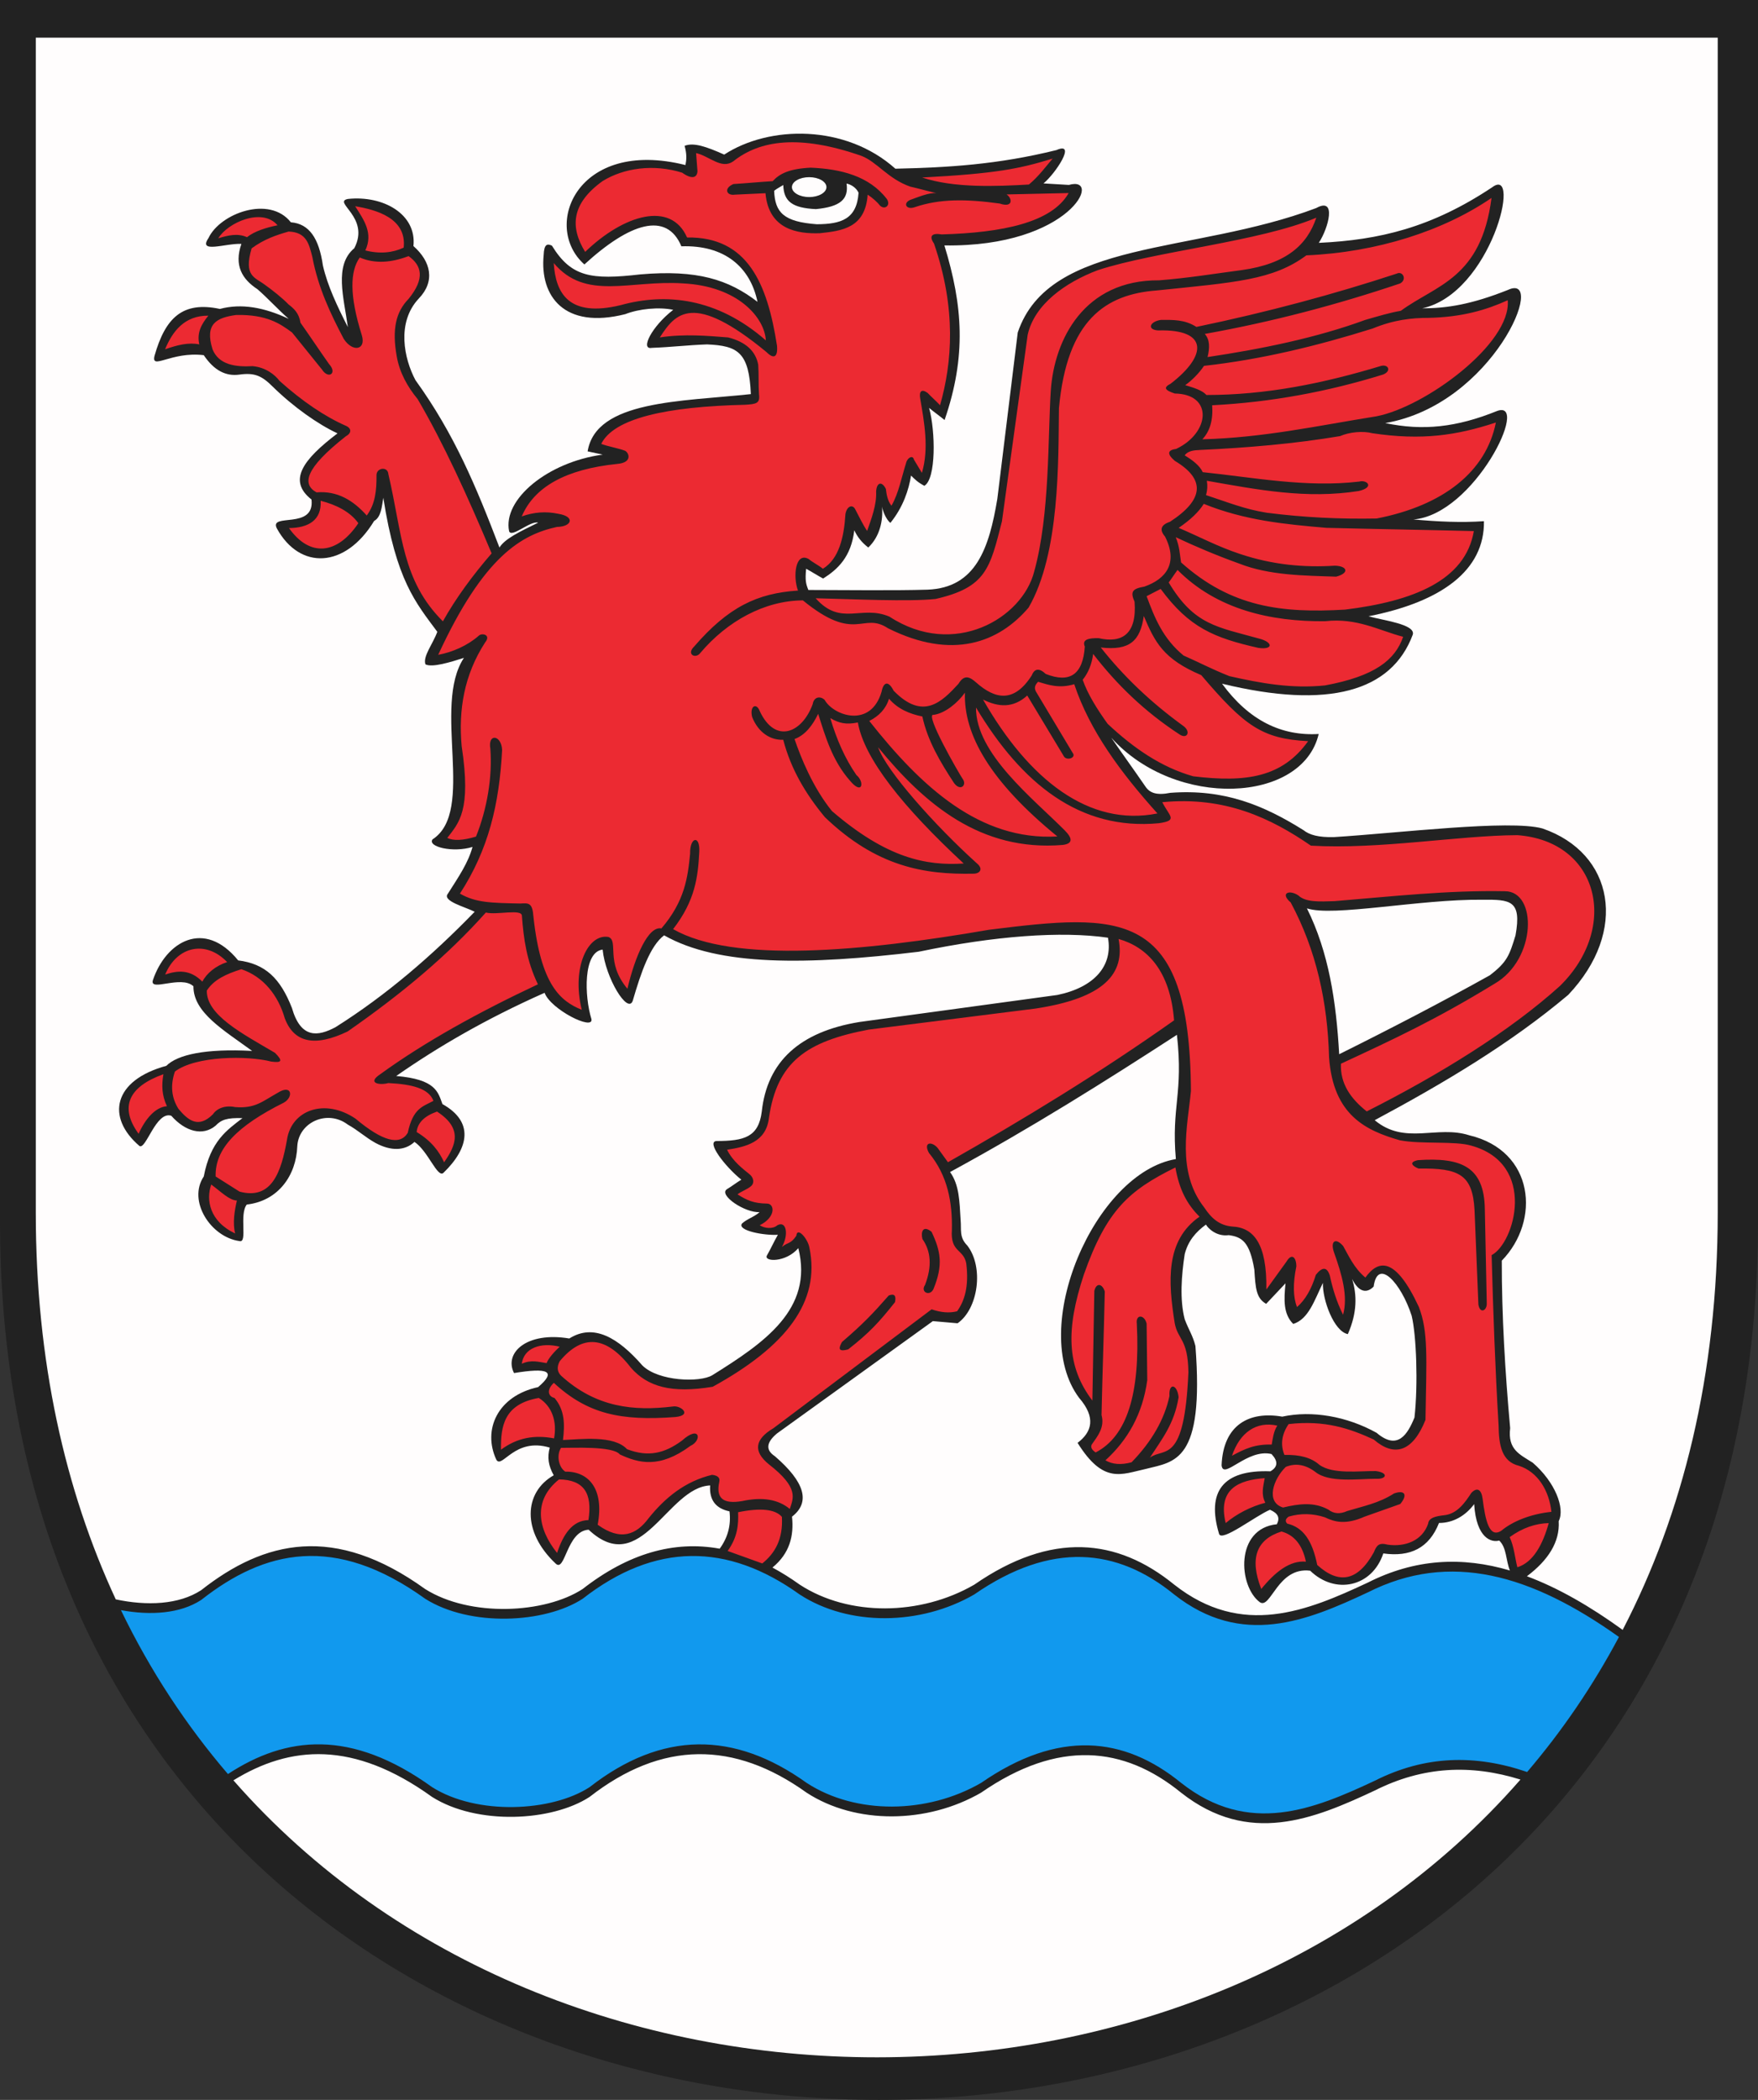
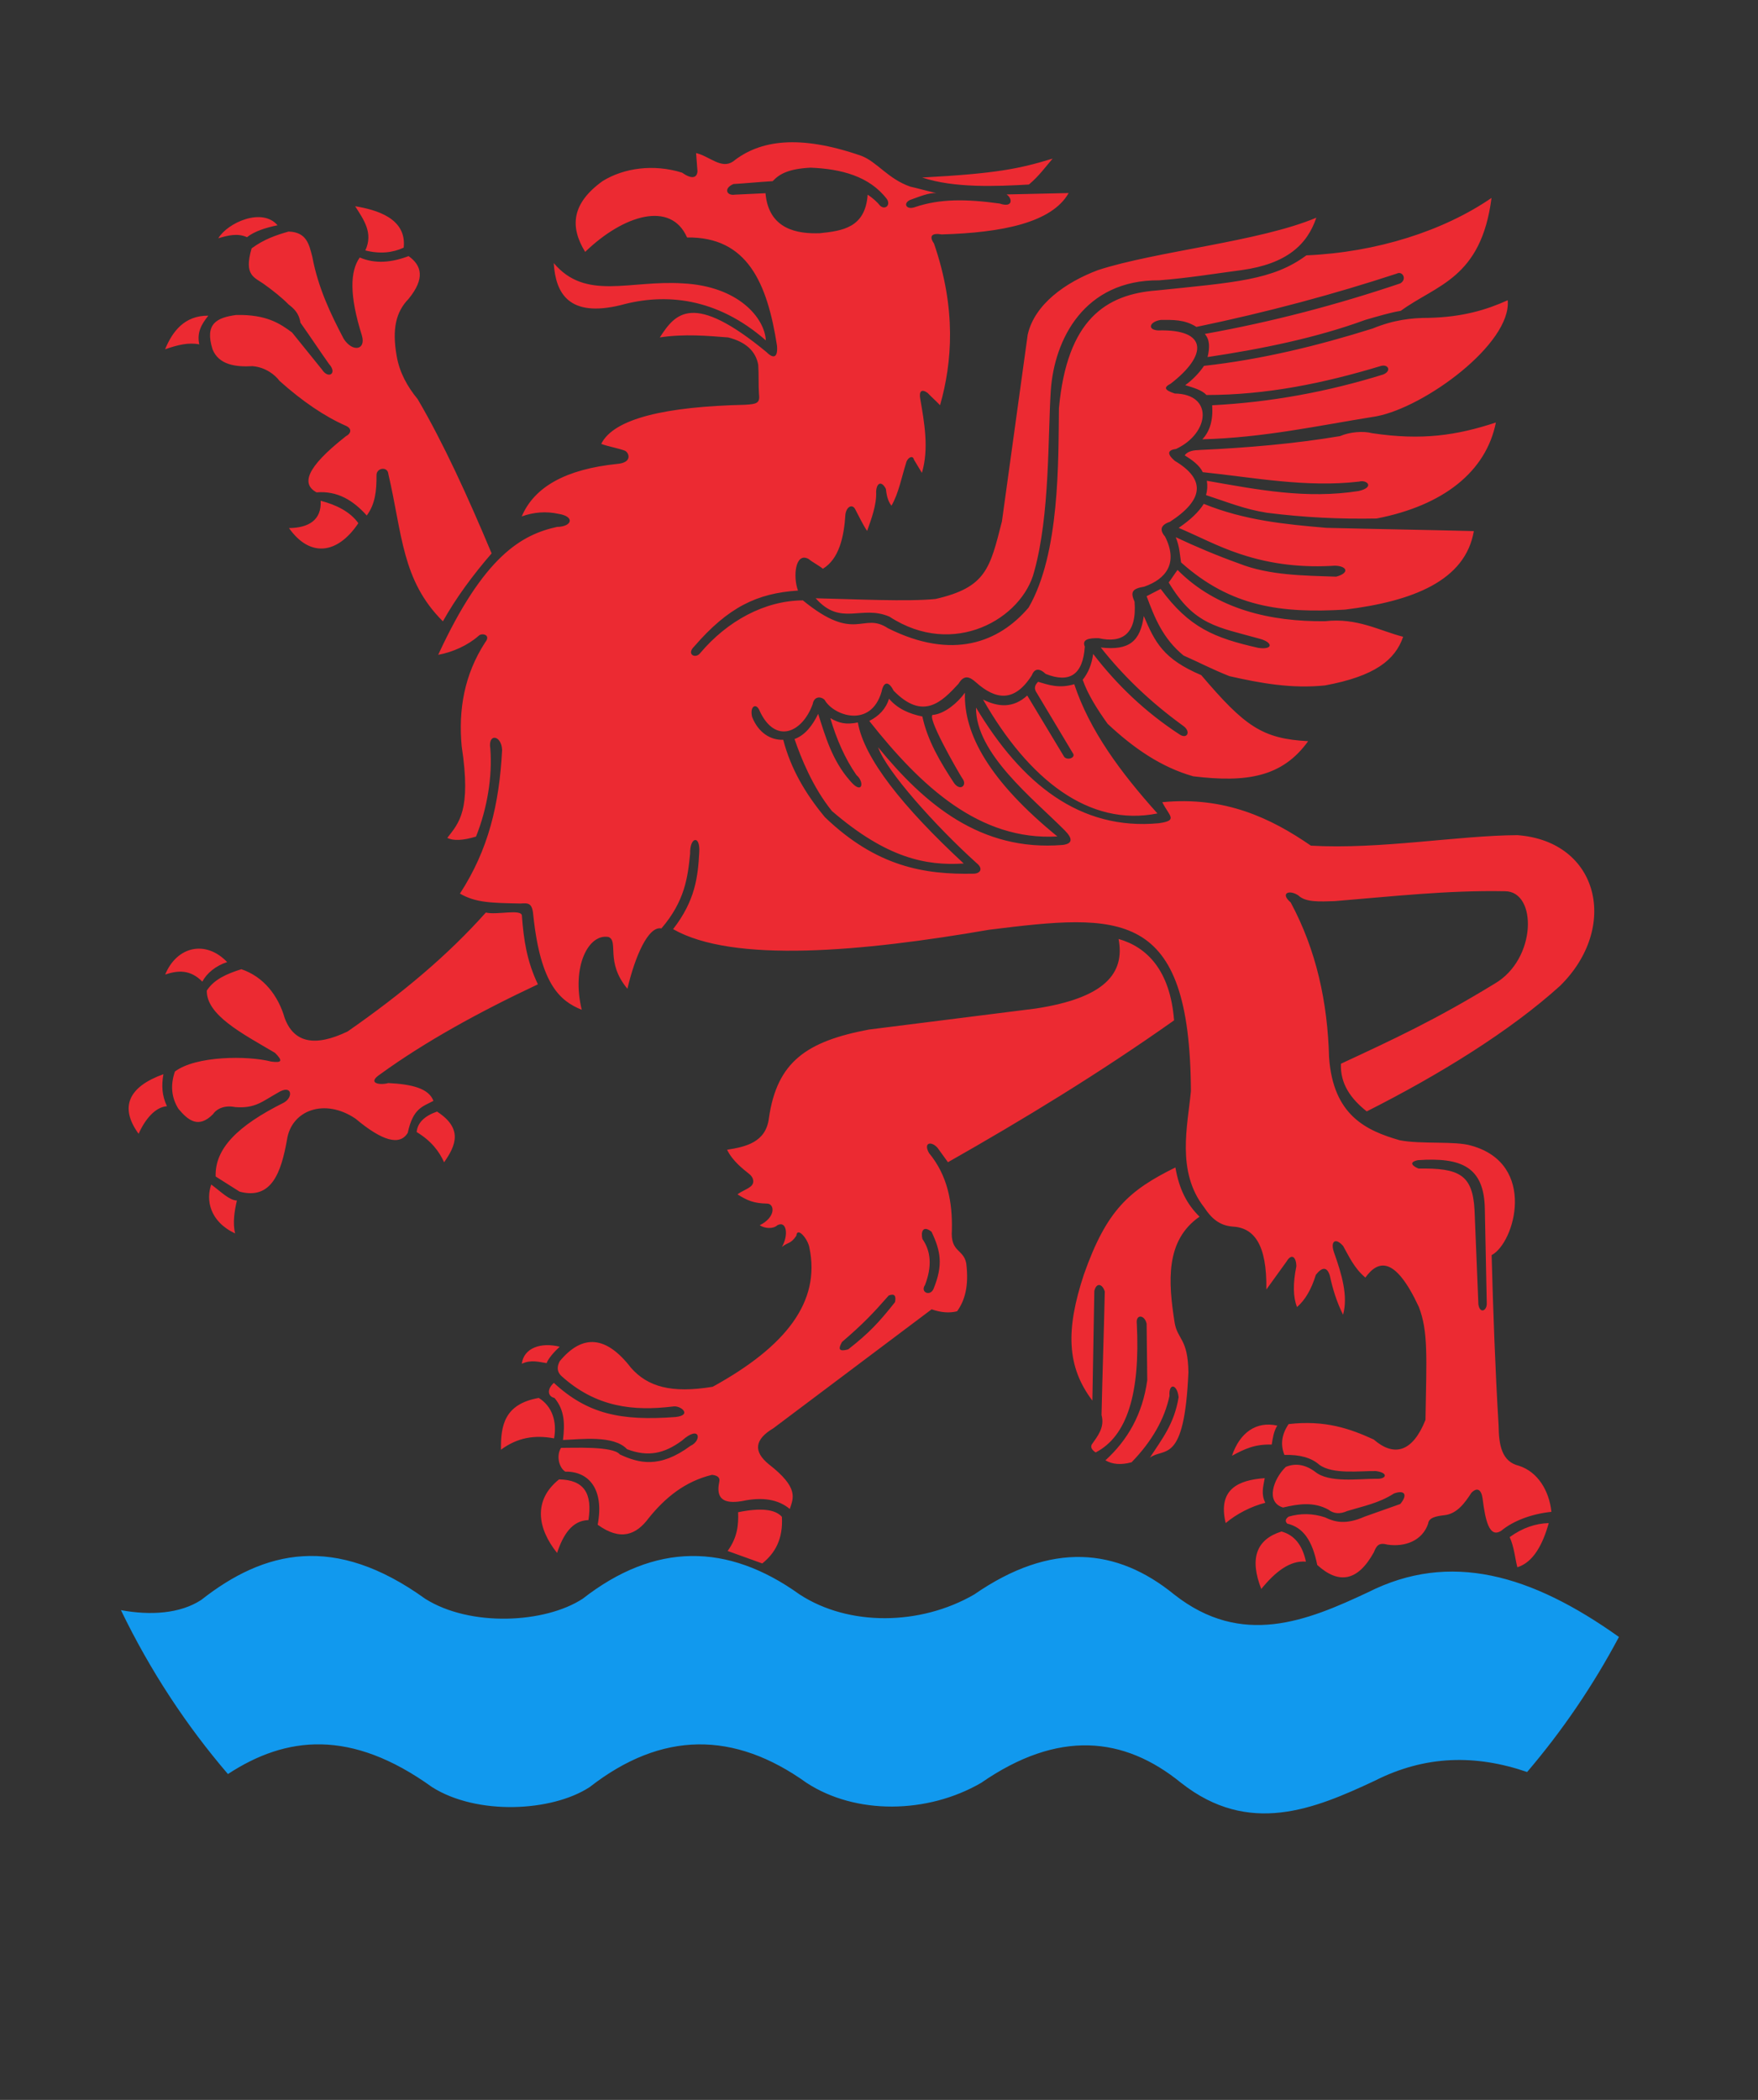
<svg xmlns="http://www.w3.org/2000/svg" xmlns:ns1="http://sodipodi.sourceforge.net/DTD/sodipodi-0.dtd" xmlns:ns2="http://www.inkscape.org/namespaces/inkscape" width="532.754" height="636.075" id="svg2" ns1:version="0.32" ns2:version="0.44.1" ns1:docname="POL Białogard COA 1.svg" ns1:docbase="F:\WINDOWS\Profiles\xxx\Moje dokumenty\Herby Wikipedia\Shazz">
  <rect width="100%" height="100%" fill="#333333" stroke="none" />
  <ns1:namedview ns2:window-height="480" ns2:window-width="640" ns2:pageshadow="2" ns2:pageopacity="0.0" guidetolerance="10.0" gridtolerance="10.0" objecttolerance="10.0" borderopacity="1.0" bordercolor="#666666" pagecolor="#ffffff" id="base" />
  <defs id="defs4">
    <marker id="ArrowEnd" viewBox="0 0 10 10" refX="0" refY="5" markerUnits="strokeWidth" markerWidth="4" markerHeight="3" orient="auto">
-       <path d="M 0 0 L 10 5 L 0 10 z" id="path7" />
-     </marker>
+       </marker>
    <marker id="ArrowStart" viewBox="0 0 10 10" refX="10" refY="5" markerUnits="strokeWidth" markerWidth="4" markerHeight="3" orient="auto">
      <path d="M 10 0 L 0 5 L 10 10 z" id="path10" />
    </marker>
  </defs>
  <g id="g2789">
-     <path style="fill:#222;fill-rule:evenodd;stroke:none" d="M 532.754,0 L 532.754,370.016 C 532.754,724.75 0,724.774 0,370.016 L 0,0 L 532.754,0" id="path14" />
    <path style="fill:#ec2a32;fill-rule:evenodd;stroke:none" d="M 182.187,134.484 C 185.988,126.715 201.906,123.156 225.793,122.609 C 229.242,122.398 230.363,122.184 230.011,119.426 C 229.8,116.383 229.988,113.535 229.777,110.492 C 229.004,106.316 225.957,103.555 220.668,102.211 C 214.535,101.734 207.394,101.07 199.949,102.211 C 204.664,94.926 209.933,88.227 232.3,106.668 C 234.484,108.859 235.754,108.223 235.472,104.758 C 232.535,85.742 226.48,71.668 208.211,71.934 C 203.328,60.789 189.054,64.996 177.328,76.301 C 172.675,68.727 173.172,61.648 182.613,54.852 C 189.047,50.875 198.066,49.598 206.718,52.305 C 209.675,54.406 211.226,53.875 211.367,51.883 C 211.226,50.188 211.086,48.063 210.945,46.363 C 215.015,47.316 218.601,51.355 222.152,48.91 C 230.261,42.441 242.226,40.656 261.058,47.215 C 265.785,49.035 269.129,54.199 275.859,56.535 C 278.113,57.027 281.531,58 283.789,58.496 C 281.535,58.273 278.117,59.762 275.859,60.543 C 273.535,61.535 274.617,63.75 277.339,62.715 C 284.808,60.203 292.664,60.238 302.957,61.656 C 307.113,63.07 306.8,60.031 305.035,58.898 C 311.304,58.758 317.582,58.617 323.851,58.477 C 318.765,67.449 303.707,70.488 285.367,71.008 C 282.48,70.516 281.422,71.43 283.043,73.766 C 289.879,93.605 288.547,109.844 284.882,122.746 C 283.687,121.473 282.293,120.277 281.093,119.004 C 279.191,117.66 278.507,118.652 278.863,120.699 C 280.093,127.953 281.578,135.836 279.379,143.234 C 278.816,142.316 277.527,140.148 276.965,139.227 C 276.683,137.766 274.98,138.566 274.589,140.238 C 273.254,144.414 272.336,149.441 270.152,153.191 C 268.929,151.637 268.648,149.652 268.461,148.098 C 267.23,145.633 265.644,146.117 265.504,148.945 C 265.722,152.836 263.992,157.379 262.781,160.828 C 261.609,159.152 260.293,156.383 259.164,154.258 C 258.398,152.707 256.629,153.227 256.203,155.742 C 255.765,162.801 254.242,169.32 249.367,172.285 C 248.312,171.367 246.129,170.258 245.07,169.336 C 241.011,167.074 240.246,174.645 241.828,178.891 C 229.48,179.695 220.738,183.84 210.324,195.879 C 207.929,198.215 210.816,199.699 212.226,197.789 C 220.367,188.164 231.664,181.93 243.308,181.859 C 259.371,195.012 261.316,185.16 269.105,190.305 C 288.648,200.066 302.718,194.602 311.707,184.047 C 321.242,167.629 320.691,139.574 320.91,123.652 C 323.351,96.84 335.082,89.156 350.507,87.984 C 374.406,85.523 385.761,84.855 395.886,77.352 C 417.207,76.434 437.445,69.938 452,59.953 C 448.847,84.434 435.281,86.246 424.511,94.148 C 421.269,94.684 417.57,95.805 413.73,96.906 C 399.07,102.289 382.507,105.688 365.945,108.16 C 366.648,105.258 366.648,102.922 365.101,101.152 C 385.418,97.516 405.117,92.332 424.308,85.859 C 426.492,84.656 425.082,81.969 423.254,82.887 C 404.39,89.086 384.25,94.52 362.566,99.027 C 358.972,96.731 355.379,96.891 351.785,96.906 C 348.402,97.398 347.523,99.863 350.941,100.09 C 366.207,99.641 365.933,107.664 354.746,116.231 C 352.422,117.43 353.054,118.211 356.011,119.203 C 367.722,119.359 366.707,131.129 356.433,135.981 C 353.757,136.332 353.617,137.535 356.011,139.59 C 365.382,145.18 364.89,151.34 354.535,158.066 C 351.785,158.984 351.293,160.473 353.054,162.523 C 357.109,170.523 353.429,175.363 346.773,177.699 C 342.968,178.336 342.554,179.371 343.824,182.273 C 344.562,191.969 340.129,194.945 332.972,193.316 C 329.961,193.246 327.808,193.668 328.746,195.863 C 328.183,204.285 324.238,207.047 316.906,204.145 C 314.933,202.305 313.523,202.445 312.679,204.566 C 307.359,212.922 301.648,211.93 295.765,206.688 C 294.004,205.125 292.242,204.129 290.48,207.109 C 285.394,212.648 279.715,218.344 270.816,209.231 C 269.195,206.047 267.734,206.586 267.164,209.504 C 263.898,220.738 252.586,216.816 249.886,211.984 C 248.48,210.711 246.644,211.137 246.293,213.258 C 243.121,222.035 234.945,225.508 230.226,215.379 C 229.242,212.762 227.125,213.824 227.925,217.172 C 229.828,221.984 233.57,224.25 237.355,224.086 C 239.66,232.93 244.117,240.465 249.988,247.535 C 265.625,262.535 280.066,264.969 295.14,264.648 C 297.113,264.563 298.004,263.094 295.984,261.465 C 283.492,250.211 268.531,233.449 266.105,226.352 C 280.215,243.598 297.156,257.977 321.992,255.945 C 325.019,255.594 325.23,254.105 322.625,251.488 C 313.066,241.887 295.636,228.227 295.773,214.32 C 309.547,237.281 327.156,251.633 351.172,249.363 C 357.16,248.516 354.339,247.242 352.226,242.992 C 371.16,241.156 385.109,247.777 397.265,256.16 C 418.183,257.355 442.035,253.055 459.855,252.977 C 484.66,254.836 490.75,280.977 472.754,298.637 C 457.511,312.41 436.089,325.605 414.183,336.652 C 409.355,332.832 406.113,328.301 406.363,322.211 C 422.449,314.746 435.097,308.871 452.882,298 C 465.746,290.602 465.886,269.93 456.054,269.965 C 438.652,269.633 422.019,271.527 404.449,272.961 C 400.007,273.105 395.644,273.363 393.465,271.238 C 390.718,269.398 387.828,270.531 391.14,273.359 C 398.91,287.801 402.328,303.586 402.769,320.297 C 404.011,337.816 413.941,342.453 424.195,345.395 C 430.703,346.664 440.933,345.551 445.847,347.023 C 465.918,352.566 459.023,376.547 452.031,380.188 C 452.496,397.32 453.113,414.664 454.144,431.797 C 454.215,437.848 455.129,442.746 460.308,444 C 466.05,445.84 469.476,451.578 470.148,457.949 C 463.929,458.586 458.433,460.789 454.992,463.648 C 451.32,466.074 450.125,460.547 449.285,453.879 C 448.886,451.051 447.562,450.481 445.902,452.184 C 444.004,455.086 441.621,458.578 437.66,458.977 C 435.195,459.258 432.976,459.707 432.797,461.523 C 431.054,466.676 425.828,468.645 420.535,467.895 C 417.859,467.188 417.187,468.09 416.332,470.215 C 411.472,478.992 405.738,479.992 399.183,474.047 C 397.703,466.688 394.957,462.652 390.093,461.52 C 389.39,460.813 389.531,460.105 390.515,459.398 C 394.179,458.34 397.843,458.41 401.507,459.609 C 404.461,461.031 407.769,461.953 413.558,459.398 C 417.152,458.125 420.746,456.852 424.339,455.578 C 426.664,452.816 425.746,451.191 422.437,452.395 C 417.789,455.367 413.136,456.215 408.269,457.703 C 406.086,458.691 404.183,458.551 402.562,457.281 C 398.23,454.91 393.718,455.477 388.82,456.645 C 383.465,455.016 385.859,448.008 389.664,444.328 C 392.625,443.125 395.582,443.621 398.543,445.813 C 402.711,449.242 411.64,447.934 416.937,447.934 C 420.25,448.145 420.882,446.094 416.937,445.598 C 412.054,445.516 403.922,446.688 399.812,443.688 C 397.418,441.566 393.894,440.574 389.242,440.715 C 387.976,437.602 388.398,434.484 390.507,431.371 C 401.582,430.09 409.191,432.777 416.304,436.043 C 422.504,441.422 428.101,439.84 431.984,430.098 C 432.312,410.961 432.836,403.32 429.98,395.891 C 422.793,380.449 417.648,381.605 413.769,386.988 C 410.304,384.086 408.699,380.336 407.039,377.434 C 404.785,374.816 403.062,375.879 404.261,379.344 C 406.66,386.07 408.566,392.652 407.007,398.246 C 405.035,394.281 403.836,390.316 402.992,386.355 C 402.148,383.738 400.738,383.668 398.765,386.145 C 397.425,390.531 395.523,393.789 393.058,395.914 C 391.863,392.941 391.789,388.836 392.847,383.598 C 392.847,380.836 391.441,379.492 389.89,382.113 C 387.847,384.941 385.804,387.773 383.761,390.605 C 383.972,376.731 379.925,371.805 373.367,371.527 C 369.562,371.176 367.129,369.09 364.945,365.762 C 356.39,354.852 359.945,340.863 360.902,330.504 C 360.601,274.836 339.558,276.695 299.761,281.629 C 261.3,288.277 222.152,291.832 203.98,281.445 C 210.707,272.77 211.519,265.602 211.914,257.984 C 212.179,252.816 209.004,253.543 209.136,258.574 C 208.433,265.758 207.527,272.973 200.433,281.231 C 196.472,280.41 192.441,289.688 190.136,299.508 C 183.332,291.375 187.597,285.043 184.382,283.816 C 178.261,282.758 173.148,292.914 176.297,305.875 C 169.828,303.254 163.89,298.367 161.656,277.656 C 161.351,273.461 160.254,273.512 157.703,273.684 C 148.882,273.496 144.187,273.465 139.379,270.68 C 148.027,257.367 151.3,243.676 152.164,227.18 C 151.968,222.629 147.797,222.004 148.593,226.789 C 149.25,235.266 147.629,244.996 144.254,253.414 C 140.3,254.605 137.398,254.738 135.55,253.809 C 139.019,249.266 142.894,245.668 139.902,225.988 C 138.914,215.059 140.625,204.457 147.023,194.59 C 148.937,192.238 145.972,191.602 145.043,192.598 C 141.746,195.508 137.14,197.563 132.789,198.355 C 146.644,168.344 158.113,161.953 168.793,159.609 C 173.406,159.543 174.332,156.434 169.187,155.637 C 165.496,154.844 161.8,155.109 158.109,156.43 C 161.933,147.422 171.562,142.121 186.996,140.531 C 191.906,140.125 190.539,137.012 189.367,136.523 C 187.664,135.832 183.98,135.172 182.277,134.481 L 182.187,134.484 z M 356.195,353.621 C 357.359,360.289 359.66,364.727 363.511,368.539 C 353.125,375.766 353.988,388.184 355.988,400.766 C 356.925,405.91 359.992,405.414 360.144,415.684 C 358.914,443.941 352.808,438.301 348.461,441.543 C 352.156,435.844 355.851,431.332 357.172,423.242 C 356.777,419.266 354.136,418.734 354.402,422.848 C 352.953,429.742 349.125,436.574 342.918,442.938 C 339.75,443.797 337.109,443.598 334.996,442.344 C 341.695,436.246 346.25,428.422 347.672,418.074 C 347.605,412.375 347.543,406.672 347.476,400.969 C 346.882,398.188 344.113,397.988 344.507,400.969 C 345.57,422.172 341.531,435.07 332.031,439.957 C 330.843,439.164 330.449,438.367 330.843,437.57 C 332.558,435.086 334.855,432.434 333.812,428.621 C 334.074,416.488 334.539,403.359 334.8,391.223 C 334.14,388.969 332.293,388.305 331.632,391.027 C 331.437,402.098 331.238,413.176 331.039,424.25 C 323.25,413.973 322.922,402.832 328.465,386.055 C 335.375,366.465 342.164,360.578 356.203,353.629 L 356.195,353.621 z M 158.125,413.102 C 160.965,411.773 163.339,412.57 165.648,412.906 C 166.172,411.449 168.023,409.395 169.609,407.934 C 163.933,406.508 158.718,408.293 158.125,413.105 L 158.125,413.102 z M 163.273,423.449 C 167.363,425.969 168.836,430.656 167.91,435.695 C 161.922,434.578 156.75,435.481 151.812,439.133 C 151.734,431.965 152.746,425.293 163.269,423.449 L 163.273,423.449 z M 168.82,470.398 C 162.91,463.039 161.457,454.484 169.414,448.121 C 177.004,448.25 179.578,452.363 178.324,460.453 C 173.339,460.57 170.632,464.953 168.82,470.398 z M 220.511,469.801 C 223.554,465.559 223.816,461.777 223.679,458.066 C 230.476,456.676 234.902,457.141 236.949,459.457 C 237.343,466.254 234.839,470.496 231.007,473.582 C 227.511,472.324 224.011,471.063 220.511,469.805 L 220.511,469.801 z M 171.289,445.758 C 169.472,444.617 168.476,441.047 170.011,438.57 C 173.3,438.621 185.734,437.922 187.836,440.559 C 193.523,443.191 199.828,444.926 209.226,437.973 C 212.789,436.383 212.195,431.41 206.652,436.383 C 201.339,440.293 196.386,441.422 190.015,438.969 C 186.007,434.645 175.972,435.996 170.609,436.188 C 171.172,431.414 171.172,427.172 168.035,423.457 C 166.058,422.996 165.593,420.938 167.839,418.883 C 178.054,428.313 188.121,430.469 204.675,429.227 C 209.957,428.699 206.257,425.582 203.886,426.043 C 192.172,427.453 180.683,426.43 170.019,416.695 C 168.832,415.504 168.703,414.043 169.625,412.32 C 176.554,403.965 183.754,404.629 191.211,414.309 C 196.246,420.027 203.398,422.145 215.984,420.063 C 238.16,407.863 248.734,394.355 245.281,377.91 C 244.828,375.258 241.582,371.457 241.324,374.32 C 239.566,376.926 238.863,376.145 236.957,377.715 C 239.066,374.004 238.343,369.664 235.578,371.137 C 234.261,372.34 231.75,372.133 230.23,371.137 C 235.203,368.68 234.789,364.563 232.402,364.578 C 228.445,364.508 226.468,363.645 223.5,361.789 C 224.621,360.863 226.336,360.336 227.461,359.406 C 228.781,358.414 228.382,356.621 227.066,355.625 C 225.367,354.242 222.05,351.797 220.336,348.266 C 226.015,347.387 232.113,346.004 233.011,338.719 C 235.461,321.641 244.39,315.434 263.312,311.863 C 280.144,309.742 296.98,307.621 313.816,305.5 C 334.843,302.305 340.961,294.824 338.98,284.422 C 347.562,286.871 354.613,293.891 355.8,309.078 C 332.961,325.215 310.117,339.09 287.273,352.047 C 286.218,350.59 285.164,349.129 284.105,347.672 C 282.195,345.551 279.75,346.082 281.531,349.262 C 287.164,356.07 288.644,364.129 288.461,372.535 C 287.968,379.465 291.98,378.234 292.816,382.68 C 293.672,389.609 292.355,393.984 290.047,397.199 C 287.738,397.793 285.164,397.594 282.324,396.605 C 266.347,408.605 250.371,420.609 234.394,432.613 C 228.668,436.008 228.207,439.656 233.007,443.555 C 242.156,450.668 240.429,453.754 239.343,457.082 C 235.847,454.164 231.027,453.367 224.886,454.695 C 219.058,455.688 216.945,453.77 217.957,448.926 C 218.285,447.668 217.562,446.938 215.781,446.738 C 207.597,448.723 201.589,453.633 196.57,459.867 C 192.808,464.938 188.054,466.863 181.125,461.855 C 183.148,451.137 178.492,445.66 171.316,445.773 L 171.289,445.758 z M 279.535,375.305 C 279.007,373.184 279.664,370.996 282.304,373.117 C 285.078,378.984 285.867,383.16 282.898,390.422 C 281.843,392.809 278.804,391.414 280.324,389.231 C 282.504,383.559 282.105,378.981 279.535,375.305 z M 255.156,406.508 C 254.199,408.246 253.773,409.648 257.05,408.727 C 263.441,403.731 266.418,400.492 271.226,394.434 C 271.648,392.434 271.019,391.762 269.332,392.414 C 264.523,397.906 261.55,401.016 255.156,406.508 z M 42.008,343.441 C 36.105,335.355 38.969,329.16 49.52,325.387 C 48.941,328.707 49.031,331.762 50.59,335.086 C 47.125,335.332 44.039,338.879 42.004,343.438 L 42.008,343.441 z M 64.012,358.805 C 67.051,361.051 69.468,363.57 71.793,363.652 C 71.054,366.793 70.472,370.477 71.257,373.625 C 63.457,369.945 62.391,363.387 64.016,358.805 L 64.012,358.805 z M 126.265,342.902 C 126.531,340.121 128.589,338.055 132.437,336.707 C 140.336,341.824 138.175,346.945 134.582,352.066 C 133.062,348.699 130.648,345.555 126.265,342.906 L 126.265,342.902 z M 50.059,295.195 C 53.633,286.574 62.398,284.688 68.839,291.426 C 65.445,292.5 62.582,294.836 61.328,297.352 C 57.574,293.563 53.816,293.945 50.059,295.199 L 50.059,295.195 z M 147.238,276.41 C 135.691,289.367 121.894,300.922 105.336,312.445 C 95.41,317.203 89.058,315.855 86.285,308.402 C 84.304,301.527 79.847,295.828 73.136,293.582 C 68.578,295.016 64.82,296.723 62.672,300.051 C 62.535,307.438 73.25,312.996 83.332,318.914 C 85.746,321.336 85.492,322.008 82.187,321.559 C 75.05,319.711 59.336,319.793 53.012,324.57 C 51.582,328.703 51.941,332.473 54.082,335.887 C 57.027,339.402 60.16,341.922 64.547,337.5 C 65.668,335.824 68.102,334.703 71.254,335.348 C 77.343,335.824 79.433,333.656 84.132,331.039 C 88.515,328.258 88.996,332.344 86.007,334.004 C 71.968,341.008 65.082,347.926 65.348,356.371 C 67.762,357.898 70.175,359.426 72.589,360.949 C 82.394,363.59 85.23,354.93 86.957,345.32 C 88.265,336.219 98.449,332.559 107.738,338.852 C 115.875,345.676 121.152,347.113 123.566,343.16 C 125.172,335.578 128.191,335.184 131.347,333.461 C 129.972,329.719 124.89,328.414 117.664,328.07 C 115.16,328.789 111.047,328.16 115.25,325.379 C 128.777,315.566 145.191,306.535 163.011,298.16 C 159.613,291.063 158.699,284.543 158.164,277.445 C 158.242,275.168 150.476,277.27 147.23,276.414 L 147.238,276.41 z M 457.5,465.605 C 461.445,462.754 465.39,461.469 469.339,461.359 C 467.543,467.801 464.656,473.254 459.824,474.738 C 459.058,471.695 458.867,468.652 457.5,465.605 z M 388.355,463.906 C 392.23,464.965 394.699,468.012 395.754,473.039 C 390.925,472.613 386.488,476.082 382.222,481.32 C 378.629,472.117 380.675,466.313 388.351,463.906 L 388.355,463.906 z M 371.437,461.355 C 368.949,451.008 375.367,448.316 383.265,447.742 C 382.816,450.359 382.105,452.578 383.453,455.199 C 379.054,456.34 374.738,458.578 371.433,461.355 L 371.437,461.355 z M 373.339,440.969 C 375.734,433.891 380.738,430.422 387.082,431.836 C 385.957,433.535 385.675,435.871 385.39,437.57 C 380.277,437.434 377.269,438.844 373.339,440.965 L 373.339,440.969 z M 240.781,223.867 C 242.687,229.453 246.3,238.488 252.105,245.664 C 268.711,259.965 280.648,262.297 292.05,261.566 C 273.597,244.457 261.863,229.762 259.972,218.848 C 256.359,219.566 254.269,219.063 251.621,217.527 C 253.496,223.887 256.035,229.719 259.535,234.777 C 262.05,236.813 261.402,241.055 257.589,236.488 C 252.148,230.328 250.054,222.844 247.945,216.231 C 246.242,219.711 244.074,222.637 240.785,223.863 L 240.781,223.867 z M 263.433,218.387 C 279.175,238.309 296.875,254.699 320.433,253.371 C 300.093,236.773 291.976,222.504 292.422,209.82 C 290.191,212.926 286.406,216.059 282.957,216.531 C 279.929,215.848 290.757,234.516 291.691,235.871 C 293.152,237.785 291.082,239.824 289.136,237.215 C 284.953,230.855 281.093,224.371 279.515,217.031 C 275.578,216.238 272.047,214.731 269.41,211.648 C 268.457,214.758 266.347,216.898 263.445,218.375 L 263.433,218.387 z M 297.902,211.902 C 311.785,236.172 330.054,250.547 350.757,246.398 C 339.593,233.984 330.215,221.301 325.547,207.254 C 320.984,208.609 317.824,207.492 314.586,206.523 C 313.734,207.418 313.121,208.398 314.222,209.949 C 317.832,215.981 321.449,222.016 325.062,228.051 C 326.203,229.457 323.558,230.469 322.507,229.273 C 318.773,223.078 315.039,216.879 311.304,210.68 C 307.023,214.574 302.515,214.207 297.91,211.902 L 297.902,211.902 z M 328.109,205.91 C 329.812,203.793 330.867,201.18 331.273,198.082 C 338.375,207.316 346.898,215.598 357.578,222.547 C 359.808,223.934 360.984,221.57 358.55,219.859 C 348.554,212.621 340.332,204.672 333.586,196.129 C 342.375,197.145 345.547,194.125 346.617,186.59 C 350.007,194.566 352.519,199.625 364.035,204.508 C 377.211,219.969 382.472,223.781 396.429,224.508 C 388.582,235.445 377.691,237.098 361.597,235.148 C 351.965,232.426 343.593,226.688 335.656,219.246 C 332.48,214.805 329.656,210.359 328.105,205.914 L 328.109,205.91 z M 356.851,172.637 C 368.773,184.68 385.215,188.332 401.547,188.172 C 411.285,187.063 417.937,191.016 425.218,192.887 C 422.804,199.918 416.632,204.828 401.547,207.621 C 391.379,208.672 381.961,206.941 372.562,204.809 C 367.293,202.727 363.066,200.488 358.679,198.57 C 352.386,193.434 349.871,187.035 347.476,180.59 C 348.734,179.898 350.48,179.082 351.738,178.391 C 360.39,190.156 367.976,193.227 381.332,196.25 C 385.875,196.906 385.879,194.539 381.574,193.438 C 368.933,189.91 361.91,189.383 354.172,176.434 C 354.98,175.375 356.039,173.703 356.851,172.645 L 356.851,172.637 z M 364.789,152.617 C 377.183,157.652 389.574,158.832 401.972,159.887 C 416.695,160.254 431.914,160.5 446.64,160.871 C 444.074,175.891 428.191,182.133 407.617,184.66 C 388.402,185.785 373.105,183.945 357.918,170.363 C 357.511,167.816 357.492,165.664 356.304,162.723 C 362.394,165.602 368.988,168.367 375.593,170.734 C 384.632,174.293 395.144,174.348 404.922,174.676 C 408.972,173.605 408.371,171.469 404.554,171.352 C 395.238,171.945 385.687,171.129 375.715,167.781 C 368.961,165.539 363.363,162.523 357.187,159.895 C 360.761,157.473 363.297,155.047 364.793,152.625 L 364.789,152.617 z M 363.504,136.301 C 377.914,135.652 392.336,134.414 406.089,132.105 C 409.035,130.824 413.156,130.504 415.773,131.211 C 430.89,133.488 441.445,131.887 453.32,127.981 C 450.363,142.805 437.511,153.105 417.195,157.059 C 406.062,157.262 395.379,156.773 383.914,155.32 C 377.172,154.258 371.824,152.043 365.48,149.977 C 365.89,148.527 365.972,147.078 365.726,145.629 C 381.218,148.352 395.851,151.219 411.75,148.734 C 416.757,147.574 414.191,145.215 411.871,145.879 C 395.816,147.758 379.843,144.617 364.484,143.023 C 363.539,140.953 361.293,139.336 359.023,137.93 C 359.968,136.563 361.886,136.355 363.496,136.316 L 363.504,136.301 z M 364.863,110.824 C 382.261,108.895 399.218,104.762 415.961,99.516 C 422.394,96.867 427.797,96.285 432.91,96.285 C 443.23,96.063 450.55,93.824 456.91,90.945 C 458.086,104.063 431.797,123.348 417.07,126.113 C 398.988,129.008 382.972,132.574 364.367,133.07 C 366.675,130.629 367.664,127.191 367.336,122.758 C 385.132,121.852 402.363,118.656 419.175,113.438 C 421.711,112.406 420.781,110.293 418.558,110.828 C 401.05,116.129 383.773,119.648 365.605,119.648 C 364.332,118.203 361.777,117.457 359.175,116.668 C 361.277,115.18 363.422,112.984 364.863,110.828 L 364.863,110.824 z M 247.179,181.219 C 258.949,181.496 275.257,182.289 283.511,181.434 C 298.843,177.93 300,172.195 303.632,157.922 C 306.23,139.086 308.832,120.246 311.433,101.41 C 313.484,92.199 322.847,85.543 332.707,81.828 C 350.265,76.09 381.765,73.195 398.906,65.938 C 396.172,74.051 390.011,79.902 376.32,81.813 C 367.972,82.91 360.218,84.211 351.269,84.91 C 328.574,84.746 319.488,102.785 318.437,118.32 C 317.527,132.215 318.199,155.926 313.41,173.125 C 309.832,187.289 289.093,199.563 269.55,186.793 C 261.015,183.121 254.832,189.859 247.183,181.215 L 247.179,181.219 z M 279.457,53.773 C 301.89,52.574 308.914,51.129 318.996,48.039 C 316.882,50.516 314.769,53.418 311.808,55.895 C 301.957,56.453 289.132,57.008 279.457,53.773 z M 167.808,79.684 C 168.379,88.996 172.5,96.223 188.105,92.426 C 201.66,88.68 217.242,90.125 232.086,103.109 C 231.742,96.359 223.804,86.672 206.925,85.84 C 190.785,84.781 177.535,91.219 167.808,79.684 z M 87.57,159.957 C 93.418,159.906 97.504,157.605 97.175,151.691 C 101.894,152.895 106.129,155.012 108.597,158.481 C 102.222,167.977 93.886,168.887 87.57,159.953 L 87.57,159.957 z M 50.027,105.809 C 52.277,100.34 55.941,95.559 63.137,95.617 C 61.094,98.16 59.613,100.637 60.391,104.32 C 57.152,103.648 53.766,104.496 50.031,105.805 L 50.027,105.809 z M 66.156,72.176 C 68.98,67.438 79.461,62.762 84.109,68.238 C 80.656,68.945 77.172,70.008 74.847,71.848 C 71.984,70.551 69.078,71.309 66.16,72.176 L 66.156,72.176 z M 107.617,62.461 C 110.265,66.598 113.156,70.578 110.711,75.859 C 115.148,76.988 119.027,76.563 122.339,75.012 C 123.304,66.051 113.929,63.523 107.613,62.465 L 107.617,62.461 z M 76.672,110.906 C 71.386,111.223 66.312,110.52 64.41,105.813 C 61.98,98.059 65.641,96.219 71.597,95.406 C 80.843,95.227 84.922,98.059 88.511,100.715 C 91.539,104.465 94.57,108.219 97.601,111.969 C 99.504,114.941 102.32,113.098 99.715,110.27 C 96.757,106.094 94.007,101.918 91.047,97.742 C 90.629,94.84 89.004,93.422 87.453,92.223 C 85.535,90.242 82.488,87.836 80.289,86.277 C 77.211,83.965 73.773,83.684 76.25,75.234 C 79.984,72.473 83.718,71.199 87.457,70.141 C 93.015,70.305 93.683,74.152 94.644,77.785 C 96.398,87.133 100.136,94.988 104.16,102.633 C 106.859,106.809 110.996,106.031 109.656,101.574 C 105.851,89.504 106.062,82.145 109.023,78 C 113.672,79.981 118.605,79.555 123.824,77.578 C 127.769,80.406 128.898,84.301 123.824,90.531 C 119.984,94.469 118.75,99.664 120.23,107.945 C 121.074,112.828 123.468,117.145 126.57,120.898 C 134.367,134.18 141.75,150.375 148.984,167.625 C 143.347,174.137 138.164,181.129 134.218,188.211 C 121.738,175.785 121.953,161.855 117.695,143.625 C 117.531,141.231 114.172,141.645 114.101,143.836 C 114.136,148.695 113.707,152.691 111.144,156.152 C 107.058,151.586 102.265,148.613 95.922,149.145 C 91.48,146.703 92.328,141.961 104.8,132.156 C 106.492,131.262 106.691,129.797 104.8,128.973 C 98.386,126.145 91.691,121.613 84.715,115.383 C 83.312,113.473 80.425,111.277 76.679,110.926 L 76.672,110.906 z M 222.246,55.754 C 219.195,57.066 220.215,59.352 222.679,58.965 C 225.781,58.82 228.879,58.676 231.98,58.527 C 232.945,69.613 241.816,70.867 248.406,70.645 C 255.293,69.93 262.226,69.012 262.941,58.965 C 264.441,59.938 265.992,61.348 266.718,62.32 C 268.218,63.68 270.011,62.129 268.75,60.277 C 263.41,53.332 254.855,51.164 245.636,50.789 C 239.144,51.129 236.285,52.59 234.156,54.875 C 230.183,55.117 226.211,55.508 222.238,55.75 L 222.246,55.754 z M 429.882,353.969 C 442.172,353.773 446.269,355.793 446.851,366.508 C 447.238,376.043 447.629,385.578 448.019,395.113 C 448.472,398.117 450.683,397.004 450.554,394.723 C 450.359,385.254 450.164,375.781 449.972,366.313 C 449.812,353.367 442.789,350.527 429.687,351.422 C 426.632,352.074 428.257,353.313 429.879,353.969" id="path16" />
    <path style="fill:#19e;fill-rule:evenodd;stroke:none;fill-opacity:1" d="M 490.613,495.852 C 464.101,476.965 439.433,469.746 414.511,482.344 C 396.148,490.949 376.375,499.152 355.832,482.988 C 338.523,468.891 318.629,466.801 295.218,482.988 C 278.89,492.441 257.207,492.672 242.343,482.988 C 220.418,467.27 198.496,467.188 176.57,484.281 C 165.101,491.746 142.496,492.883 128.851,484.281 C 101.39,464.508 80.148,469.566 60.973,484.637 C 54.582,488.816 45.559,489.375 36.648,487.727 C 45.551,506.156 56.5,522.707 69.074,537.375 C 86.691,525.848 106.32,523.609 130.953,541.344 C 144.593,549.945 167.199,548.809 178.672,541.344 C 200.593,524.25 222.519,524.332 244.445,540.051 C 259.308,549.734 280.992,549.504 297.32,540.051 C 320.726,523.863 340.625,525.953 357.933,540.051 C 378.472,556.211 398.246,548.012 416.613,539.406 C 431.937,531.664 447.168,531.41 462.789,536.754 C 473.289,524.453 482.648,510.816 490.613,495.852" id="path18" />
-     <path style="fill:#fffdfd;fill-rule:evenodd;stroke:none" d="M 237.363,56.047 C 236.543,56.578 235.425,57.113 234.601,57.797 C 234.859,64.375 237.504,67.195 247.539,67.926 C 254.867,67.887 259.652,66.41 260.183,58.379 C 259.507,56.918 258.004,55.898 256.55,55.605 C 257.226,60.348 254.664,62.637 247.25,63.344 C 240.129,63.004 237.511,61.059 237.367,56.043 L 237.363,56.047 z M 245.218,53.668 C 248.097,53.668 250.449,55.02 250.449,56.68 C 250.449,58.336 248.101,59.691 245.218,59.691 C 242.336,59.691 239.988,58.34 239.988,56.68 C 239.988,55.023 242.336,53.668 245.218,53.668 z M 132.515,191.367 C 125.953,182.516 120.093,175.859 116.16,150.785 C 115.711,153.406 115.535,156.617 113.375,157.805 C 104.636,172.211 90.859,172.731 83.902,160.07 C 81.414,155.199 95.476,160.66 94.394,151.305 C 87.117,145.578 91.789,139.231 102.277,131.273 C 96.414,128.547 88.933,123.293 82.601,117.074 C 79.343,113.84 77.172,112.82 72.5,113.477 C 68.484,114.02 64.898,112.277 61.75,107.586 C 51.887,106.402 45.758,112.219 46.828,107.785 C 50.109,96.223 55.355,91.176 66.641,93.578 C 73.156,91.836 80.105,93.102 87.492,96.586 C 84.343,93.859 81.195,90.352 78.043,87.621 C 73.375,84.57 70.875,80.422 73.156,73.875 C 68.344,73.656 59.918,76.91 63.18,72.113 C 66.668,64.664 81.629,59.055 88.144,67.336 C 93.683,67.77 96.66,72.137 97.855,80.426 C 99.265,86.645 102.261,92.863 105.414,99.078 C 104.215,90.184 101.156,80.359 107.367,75.188 C 112.277,65.773 100.656,61.254 105.41,60.266 C 116.109,59.125 126.32,64.852 125.289,74.535 C 130.609,79.227 131.949,85.188 126.918,90.426 C 120.07,97.695 122.468,108.734 125.91,115.16 C 137.726,131.531 144.297,147.41 151.359,165.848 C 152.976,163.231 157.3,161.137 163.086,158.32 C 160.742,157.629 155.074,163.004 154.289,160.938 C 152.269,151.262 166.039,139.953 182.636,137.703 C 181.117,137.379 179.597,137.051 178.078,136.723 C 180.597,121.254 206.289,121.668 227.543,119.379 C 227,106.691 223.609,104.723 214.25,104.324 C 208.277,104.543 203.476,105.148 197.5,105.371 C 193.937,106.02 197.488,98.875 204.015,93.852 C 199.757,92.938 193.613,93.527 189.484,95.16 C 170.941,99.844 163.554,89.695 164.75,77.301 C 164.879,73.789 165.91,73.801 167.257,74.41 C 173.113,83.941 179.156,84.828 194.043,83.117 C 211.261,81.637 220.761,84.664 229.558,91.43 C 227.343,80.824 219.523,74.172 206.488,74.609 C 202.023,63.934 190.839,67.512 177.097,80.105 C 164.113,68.609 174.824,41.738 207.726,49.996 C 208.027,48.449 208.199,46.766 207.465,44.172 C 210.23,43.082 214.089,44.43 219.468,46.828 C 233.074,37.949 256.203,37.559 271.336,51.102 C 287.277,50.75 302.359,49.855 320.144,45.461 C 326.363,42.727 319.922,52.504 316.23,55.559 C 320.031,55.777 320.125,55.797 323.925,56.016 C 334.41,53.004 324.539,74.891 286.195,74.344 C 291.789,92.617 292.91,107.871 286.25,127.231 C 284.949,126.141 282.863,124.66 281.562,123.566 C 283.515,130.637 283.711,145.074 280.121,147.156 C 278.054,146.066 277.203,145.145 276.089,144.055 C 275.414,148.301 273.711,153.613 269.82,158.395 C 268.465,157.277 267.484,154.691 267.289,153.445 C 267.675,157.672 266.617,162.543 263.129,165.848 C 261.199,164.367 259.785,162.621 258.894,160.613 C 257.925,168.699 253.906,172.422 249.449,175.25 C 247.82,174.379 245.918,173.152 244.289,172.281 C 243.961,175.902 244.215,176.789 244.968,178.707 C 255.504,178.707 270.832,178.93 281.054,178.617 C 295.863,178.059 299.754,165.879 302.234,151.129 C 304.297,134.328 306.359,117.527 308.422,100.727 C 317.98,72.336 361.515,77.121 398.882,63.02 C 405.144,59.555 402.609,69.043 399.656,73.563 C 418.007,72.707 433.828,68.945 452.187,56.738 C 461.293,49.852 451.957,88.848 431.007,93.395 C 438.5,93.395 445.976,92.195 456.945,87.832 C 469.086,82.121 452.605,122.535 419.793,128.156 C 431.222,130.547 441.382,129.461 453.683,124.492 C 463.824,120.762 446.793,155.879 428.328,157.352 C 435.965,158.023 442.73,158.348 449.703,157.875 C 449.929,172.711 436.902,182.313 414.715,186.676 C 418.839,187.875 429.082,189.074 428.136,192.234 C 421.73,209.457 402.625,214.945 370.332,207.098 C 378.476,218.223 388.3,223 399.625,222.332 C 394.707,243.344 356.261,245.125 336.773,223.461 C 340.136,228.367 343.707,233.277 347.074,238.188 C 348.375,240.152 350.382,241.004 354.691,240.152 C 370.918,238.938 382.867,243.859 395.031,251.473 C 396.824,252.906 399.547,253.676 404.218,253.566 C 423.66,252.367 457.437,248.203 467.429,250.949 C 489.152,258.418 493.496,282.094 475.25,301.352 C 457.765,316.078 437.562,328.078 416.597,339.316 C 425.793,346.992 435.453,340.727 445.269,343.895 C 465.004,348.574 466.925,369.742 455.109,381.863 C 455.082,398.215 456.117,415.711 457.648,432.59 C 456.855,439.125 460.57,440.559 464.488,443.063 C 471.246,448.902 474.343,456.836 472.355,460.773 C 472.75,467.055 469.164,472.633 462.722,477.461 C 472.203,480.992 481.843,486.547 491.742,493.707 C 509.914,458.707 520.55,416.555 520.55,367.324 L 520.55,11.41 L 10.844,11.41 L 10.844,367.324 C 10.844,412.301 19.703,451.348 35.082,484.465 C 44.484,486.473 54.191,486.105 60.957,481.684 C 80.129,466.613 101.375,461.555 128.836,481.332 C 142.476,489.934 165.082,488.797 176.554,481.332 C 190.402,470.535 204.25,466.59 218.101,469.113 C 220.586,465.719 221.574,461.945 221.07,457.801 C 216.859,456.93 214.902,454.313 215.207,449.949 C 202.203,450.492 194.328,478.313 178.386,463.367 C 171.703,463.734 171.308,476.371 168.418,473.645 C 158.078,463.969 158.699,452.035 167.804,446.879 C 166.172,443.934 165.804,441.441 166.593,438.496 C 155.968,435.27 152.168,445.02 150.425,442.184 C 146.175,433.125 150.761,422.84 163.074,420.168 C 168.828,415.262 165.941,414.234 155.777,415.914 C 152.675,409.887 159.492,403.262 172.523,405.441 C 179.906,400.805 187.293,405.168 194.679,413.621 C 199.566,418.441 212.136,418.828 215.859,416.566 C 231.453,406.832 246.593,396.621 241.925,378.074 C 238.168,382.504 231.375,382.246 232.41,380.305 C 233.711,378.016 234.429,376.313 235.734,374.023 C 231.609,374.293 223.339,372.77 224.855,370.625 C 226.375,369.207 228.675,368.574 230.195,367.156 C 225.851,367.481 217.629,361.996 220.289,360.219 C 221.918,359.238 223.027,358.32 224.656,357.34 C 219.66,353.305 213.91,345.77 217.164,345.625 C 225.488,345.605 229.871,344.473 230.847,336.727 C 232.476,321.563 242.359,312.508 260.5,309.563 C 280.48,306.836 300.468,304.109 320.453,301.383 C 331.793,299.023 337.285,292.438 335.765,284.039 C 321.648,281.996 301.433,283.461 278.418,288.293 C 244.578,292.336 217.843,292.738 201.257,283.32 C 197,286.52 194.234,294.613 191.746,303.156 C 190.242,307.309 183.492,296.262 182.625,287.641 C 176.695,288.336 177.082,301.754 179.238,308.719 C 179.867,312.289 166.871,305.758 165.035,300.731 C 147.195,308.652 132.695,317.133 120.07,325.93 C 132.05,326.93 132.734,330.766 134.078,334.438 C 143.636,339.773 142.222,347.668 134.398,355.254 C 132.574,356.965 129.773,348.688 125.605,345.895 C 122.675,348.621 118.484,348.731 113.812,346.219 C 110.664,344.477 108.554,342.402 105.406,340.656 C 99.218,335.965 90.492,339.93 90.093,347.199 C 89.769,356.035 84.339,363.777 74.781,364.871 C 72.422,367.902 75.125,376.621 72.57,375.934 C 63.852,374.731 56.797,363.766 61.75,356.363 C 63.828,345.574 68.738,342.355 73.476,338.691 C 68.758,338.551 67.043,339.176 65.332,340.981 C 61.426,344.234 56.145,342.77 51.906,337.973 C 47.305,336.449 44.238,348.367 42.266,347.133 C 32.055,338.406 34.332,327.211 50.406,322.848 C 53.77,319.465 62.285,317.57 76.406,318.332 C 67.664,311.953 58.566,306.672 58.621,298.762 C 54.93,295.231 45.055,300.652 46.367,296.801 C 50.328,285.199 61.91,278.305 72.172,290.91 C 80.371,291.941 84.933,296.305 88.461,305.309 C 91.168,314.719 96.363,313.984 101.687,311.133 C 117.109,301.426 131.035,289.383 143.847,276.18 C 141.132,274.762 133.929,272.953 135.703,270.75 C 139.109,265.395 141.867,261.375 143.195,256.547 C 137.222,258.398 129.476,256.465 131.074,254.258 C 144.297,245.731 130.886,213.965 140.589,199.277 C 136.465,200.586 130.972,202.285 128.925,201.238 C 128.082,198.816 131.203,195.023 132.507,191.422 L 132.515,191.367 z M 70.742,539.277 C 87.925,528.699 107.089,527.137 130.941,544.309 C 144.582,552.91 167.187,551.773 178.66,544.309 C 200.582,527.215 222.507,527.297 244.433,543.016 C 259.297,552.699 280.98,552.469 297.308,543.016 C 320.715,526.828 340.613,528.918 357.922,543.016 C 378.461,559.176 398.234,550.973 416.601,542.371 C 431.281,534.969 445.871,534.41 460.769,539.047 C 362.859,651.133 168.882,651.231 70.734,539.281 L 70.742,539.277 z M 396.058,275.152 C 402.687,288.488 404.933,303.379 405.832,319.336 C 421.851,311.371 437.164,303.41 451.449,295.445 C 456.769,291.41 457.422,289.34 459.269,283.34 C 461.222,272.594 457.64,272.484 449.168,272.539 C 430.097,272.348 403.961,277.789 396.058,275.156 L 396.058,275.152 z M 457.574,475.734 C 456.32,472.688 456.621,468.805 454.328,466.648 C 452.05,467.301 447.394,466.082 446.742,455.609 C 444.136,459.098 440.425,461.32 436.082,461.32 C 433.097,468.902 427.402,471.695 419.203,470.547 C 415.839,480.715 404.629,483.148 397.047,475.781 C 387.175,474.543 385.148,487.523 381.804,485.336 C 375.254,480.523 374.199,462.977 386.949,461.707 C 387.922,459.746 387.359,458.414 384.863,457.324 C 380.507,459.137 370.16,467.258 369.422,464.602 C 365.64,451.969 370.437,445.125 384.992,445.672 C 387.269,444.363 387.379,442.617 385.316,440.438 C 377.906,438.695 370.679,448.488 370.199,443.844 C 370.687,431.625 378.515,427.367 388.574,429.113 C 397.593,427.168 408.168,429.004 417.183,434.02 C 423.601,439.496 426.593,434.406 428.652,429.375 C 429.777,419.231 429.226,404.43 427.797,398.547 C 424.609,388.637 417.488,380.836 416.277,389.711 C 414.269,391.801 411.812,391.551 409.761,387.422 C 411.226,392.219 411.332,397.566 408.461,404.113 C 404.281,403.332 400.738,393.785 400.902,388.602 C 398.297,393.945 396.558,399.57 391.91,401.035 C 388.879,398.027 389.074,393.75 389.566,388.731 C 387.613,390.801 385.66,392.875 383.703,394.949 C 380.652,393.211 380.48,390.18 380.125,384.609 C 378.722,376.191 376.39,374.672 372.367,374.137 C 368.457,374.664 365.894,371.805 365.461,370.934 C 362.312,373.223 360.031,375.934 359.019,379.898 C 358.043,386.332 357.465,393.57 359.019,399.609 C 360.23,402.844 361.457,404.477 362.269,407.715 C 364.976,442.906 356.031,442.707 347.215,444.957 C 339.812,446.574 334.41,449.652 326.554,437.055 C 330.953,433.731 332.172,429.371 327.015,423.422 C 311.375,402.461 331.789,355.25 356.339,351.094 C 354.937,335.078 358.656,331.438 356.664,313.457 C 334.769,327.652 312.422,341.699 287.91,355.02 C 290.73,358.945 290.765,363.871 291.113,369.543 C 291.398,372.453 290.617,374.762 293.121,377.27 C 298.222,383.813 296.449,396.481 290.191,400.832 C 287.695,400.617 285.195,400.398 282.699,400.18 C 266.949,411.523 251.203,422.871 235.453,434.215 C 232.195,436.941 231.976,439.231 234.804,441.086 C 243.925,448.938 245.664,455.047 240.015,459.41 C 240.621,465.195 239.347,470.512 234.089,474.824 C 236.847,476.305 239.609,478.035 242.371,480.012 C 257.234,489.695 278.918,489.465 295.246,480.012 C 318.652,463.824 338.55,465.914 355.859,480.012 C 376.398,496.172 396.172,487.969 414.539,479.367 C 428.843,472.137 443.066,471.434 457.601,475.727" id="path20" />
  </g>
</svg>